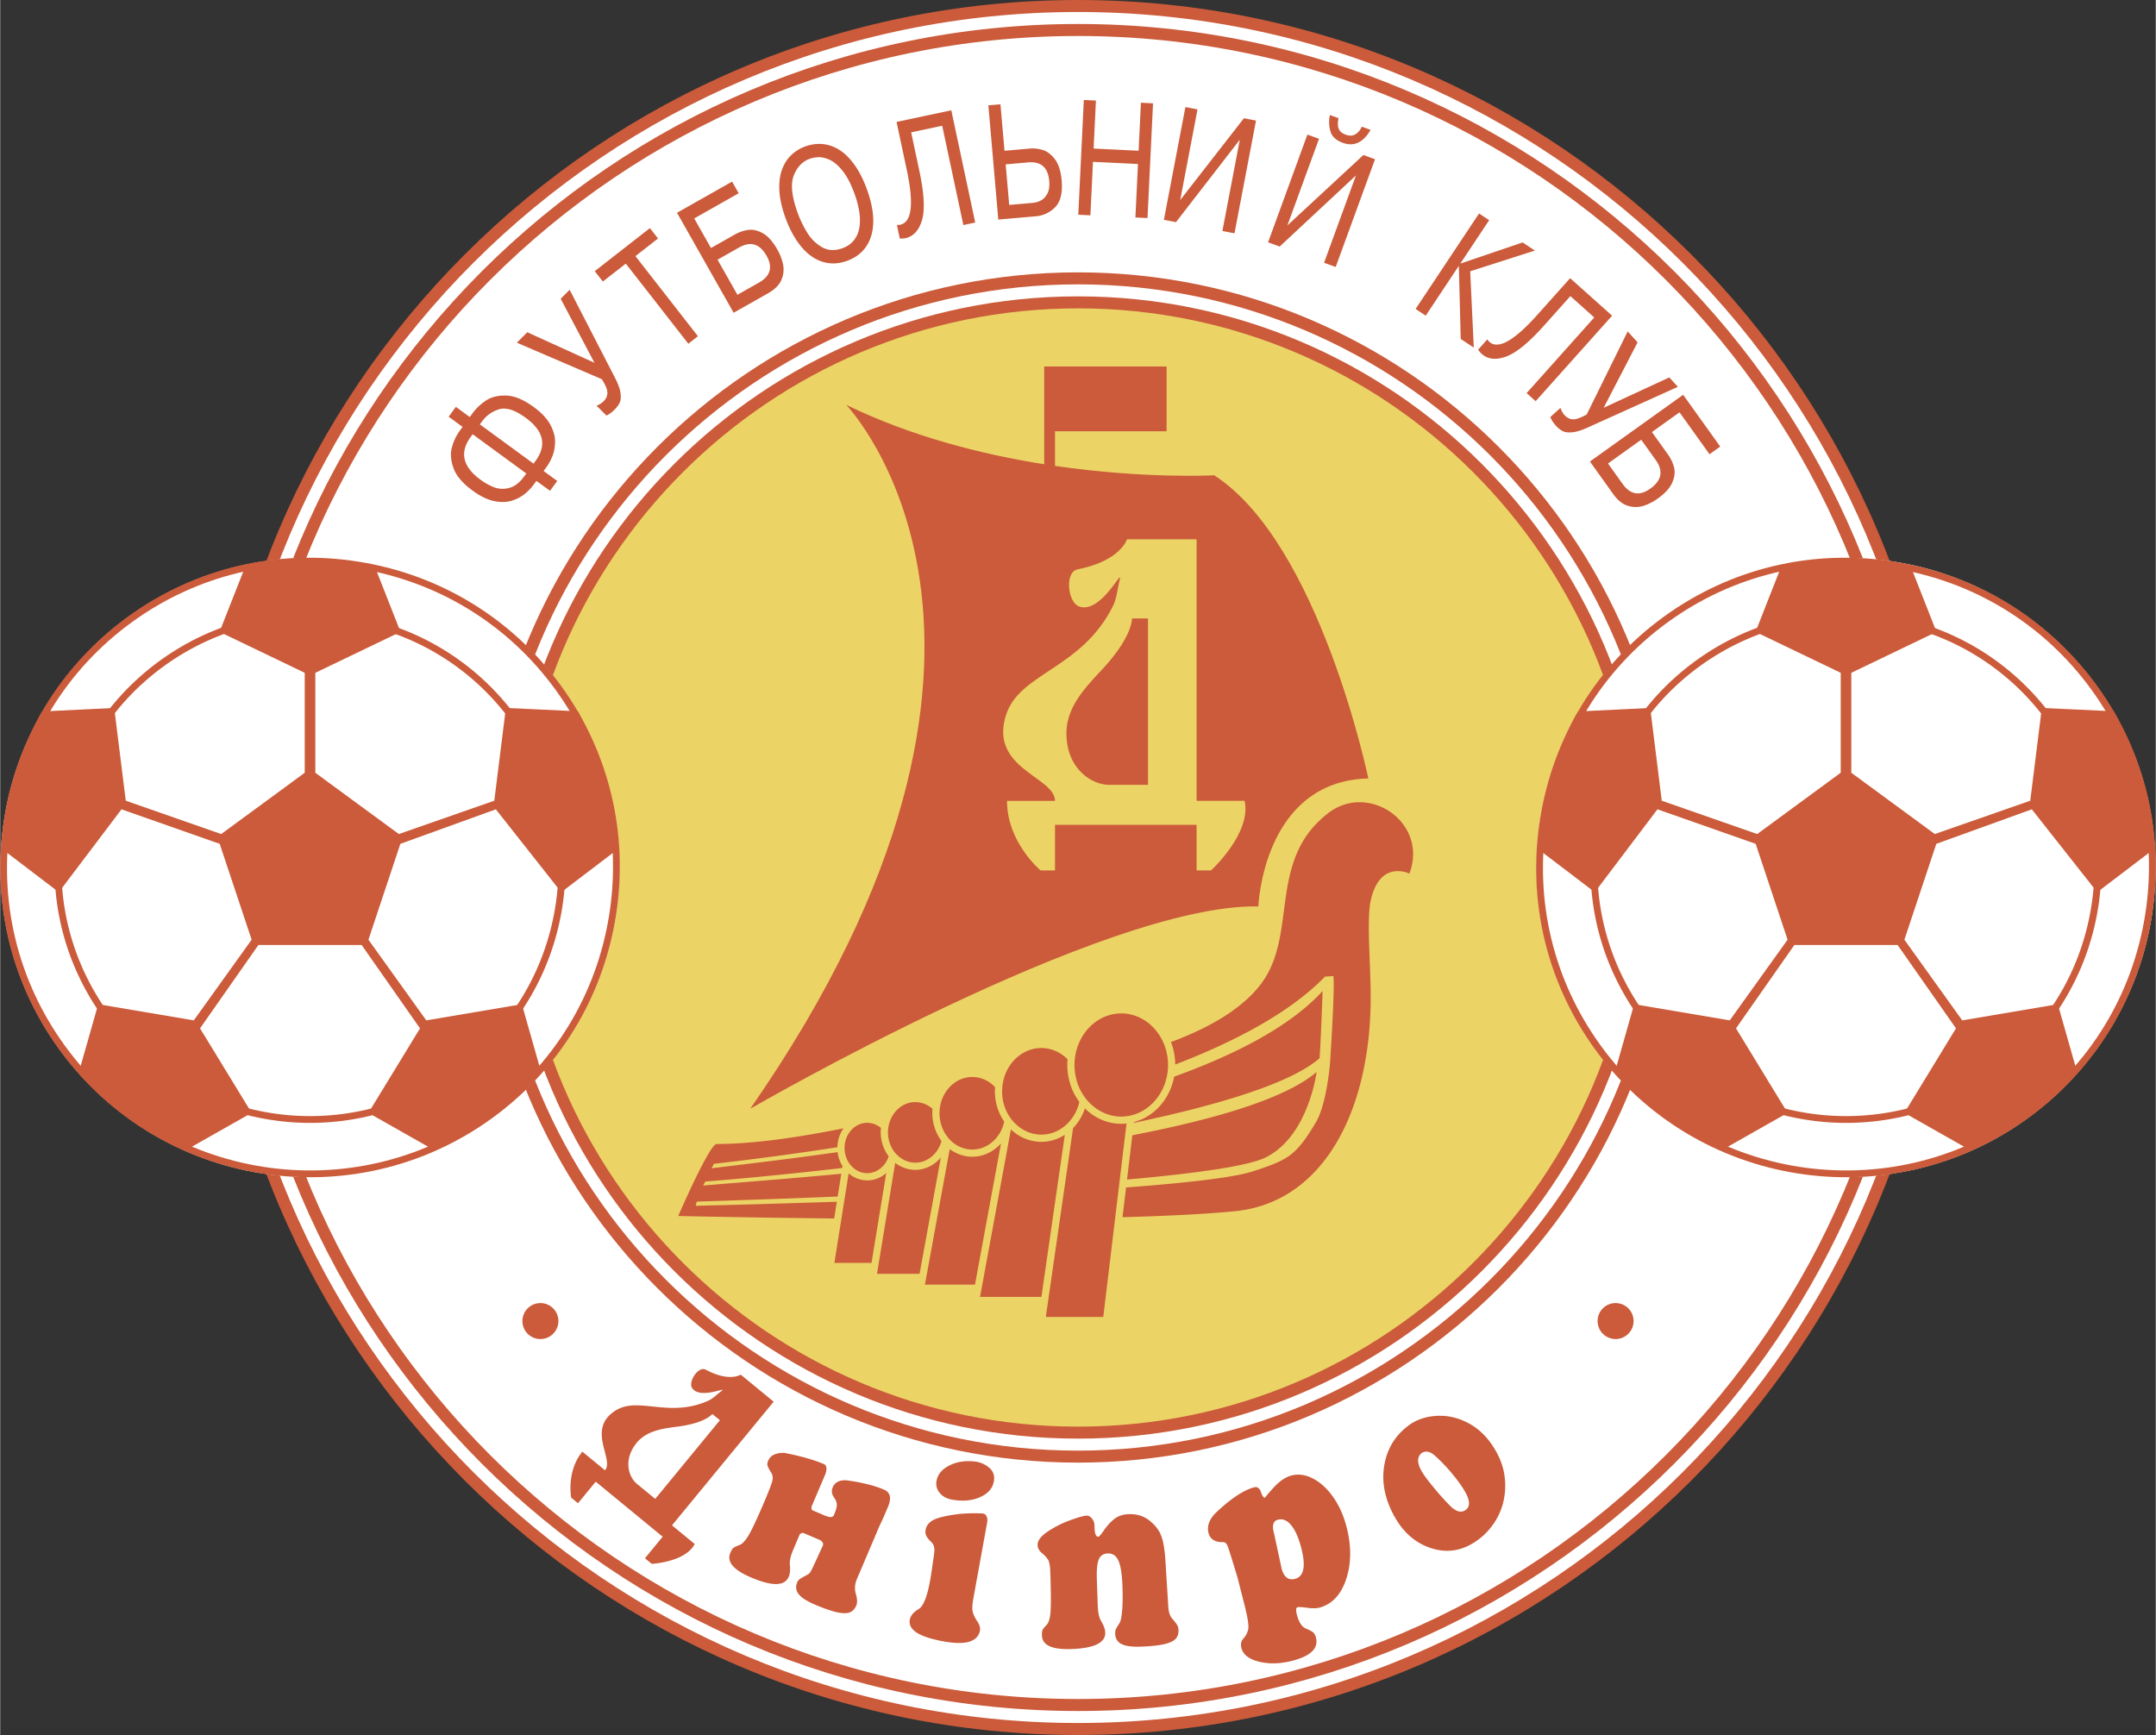
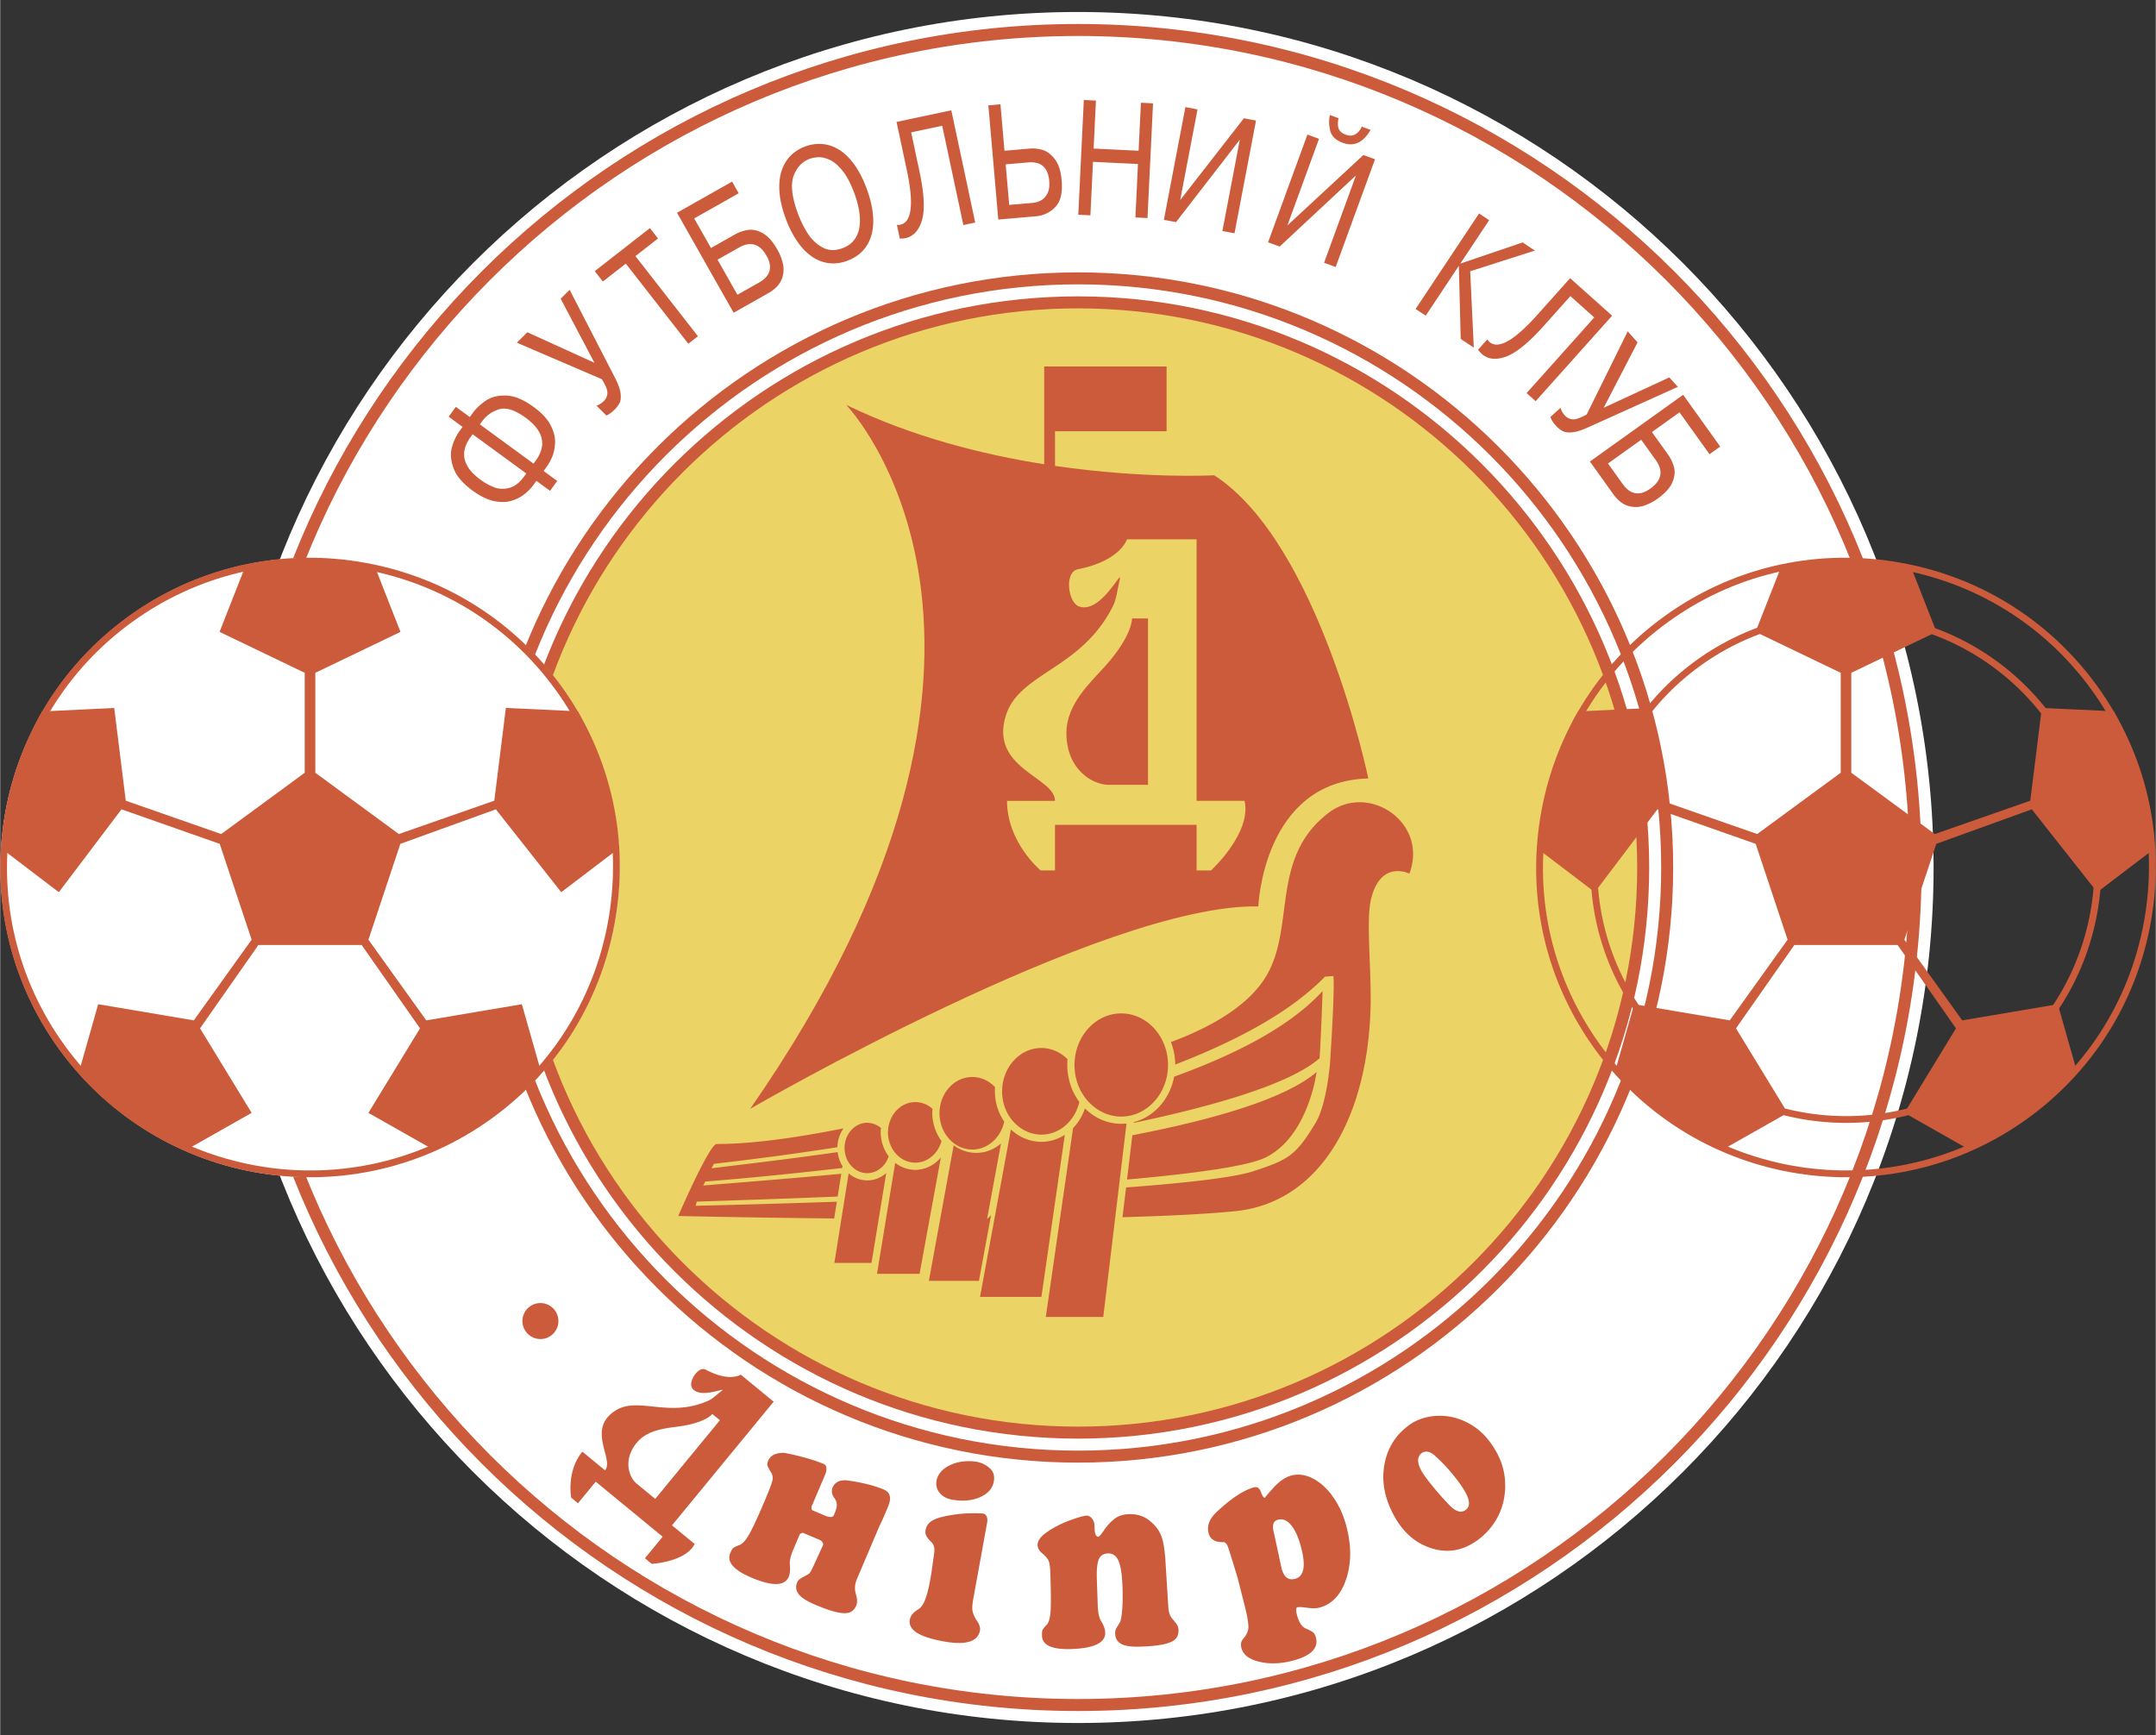
<svg xmlns="http://www.w3.org/2000/svg" width="2500" height="2012" viewBox="0 0 213.736 172.048">
  <rect x="0" y="0" width="213.736" height="172.048" fill="#333333" stroke="none" />
-   <path d="M20.844 86.024c0 47.434 38.59 86.024 86.024 86.024 47.435 0 86.025-38.59 86.025-86.024S154.303 0 106.868 0C59.435 0 20.844 38.59 20.844 86.024z" fill="#cb5b3a" />
  <path d="M22.034 86.024c0-46.778 38.057-84.835 84.834-84.835 46.778 0 84.835 38.057 84.835 84.835 0 46.777-38.057 84.834-84.835 84.834-46.778.001-84.834-38.056-84.834-84.834z" fill="#fff" />
  <path d="M23.224 86.024c0 46.122 37.523 83.645 83.645 83.645 46.122 0 83.645-37.523 83.645-83.645 0-46.122-37.523-83.645-83.645-83.645-46.122 0-83.645 37.523-83.645 83.645z" fill="#cb5b3a" />
  <path d="M24.414 86.024c0-45.466 36.989-82.455 82.455-82.455s82.456 36.989 82.456 82.455c0 45.465-36.99 82.455-82.456 82.455S24.414 131.49 24.414 86.024z" fill="#fff" />
  <path d="M47.854 86.024c0 32.541 26.474 59.015 59.014 59.015 32.541 0 59.015-26.474 59.015-59.015 0-32.542-26.474-59.016-59.015-59.016-32.54.001-59.014 26.475-59.014 59.016z" fill="#cb5b3a" />
  <path d="M49.043 86.024c0-31.885 25.94-57.826 57.825-57.826s57.825 25.94 57.825 57.826c0 31.885-25.94 57.825-57.825 57.825-31.884 0-57.825-25.94-57.825-57.825z" fill="#fff" />
  <path d="M50.233 86.024c0 31.228 25.407 56.635 56.635 56.635 31.229 0 56.636-25.407 56.636-56.635 0-31.229-25.406-56.636-56.636-56.636-31.228.001-56.635 25.407-56.635 56.636z" fill="#cb5b3a" />
  <path d="M51.422 86.024c0-30.573 24.873-55.446 55.446-55.446 30.574 0 55.446 24.873 55.446 55.446 0 30.572-24.873 55.445-55.446 55.445-30.573.001-55.446-24.872-55.446-55.445z" fill="#ecd366" />
  <circle cx="30.72" cy="86.024" r="30.698" fill="#fff" />
-   <path d="M45.611 106.518c5.464-3.969 9.058-9.844 10.12-16.542 1.059-6.691-.538-13.375-4.499-18.825-3.979-5.477-9.862-9.077-16.566-10.138-6.693-1.061-13.385.542-18.845 4.509-5.462 3.968-9.053 9.837-10.113 16.531-1.06 6.702.547 13.407 4.527 18.882 8.201 11.289 24.071 13.794 35.376 5.583zm-11.06-44.841c6.524 1.034 12.25 4.538 16.122 9.869 3.854 5.304 5.407 11.811 4.376 18.323-1.032 6.52-4.529 12.239-9.847 16.103-11.001 7.992-26.443 5.555-34.424-5.434-3.872-5.328-5.437-11.856-4.404-18.38 1.031-6.514 4.526-12.229 9.84-16.09 5.312-3.862 11.825-5.422 18.337-4.391z" fill="#cb5b3a" />
  <path d="M.292 84.273c-.006-.016 5.52 4.201 5.52 4.201l6.213-8.22 9.74 3.424 3.165 9.505-5.736 8-9.477-1.602-1.886 6.637c2.962 2.94 5.947 5.591 10.771 7.723l6.328-3.586-5.116-8.381 5.79-8.268h10.232l5.79 8.269-5.116 8.381 6.328 3.586c3.82-1.466 9.1-5.659 10.771-7.723l-1.886-6.638s-9.472 1.597-9.477 1.603l-5.735-8 3.165-9.506 9.47-3.423 6.483 8.219 5.52-4.201c-.54-6.2-1.368-9.056-3.861-13.725-.031-.029-7.15-.345-7.15-.345L48.991 79.4l-9.464 3.306-8.282-6.077v-9.911l8.445-4.059-2.524-6.42c-3.364-.844-9.229-.822-12.893 0l-2.524 6.42 8.445 4.06v9.911l-8.282 6.077-9.463-3.307-1.145-9.196-7.15.346C2.427 73.385.65 79.695.292 84.273z" fill="#cb5b3a" />
  <path d="M48.779 110.878c6.627-4.814 10.986-11.939 12.273-20.062 1.285-8.115-.653-16.221-5.455-22.83-4.826-6.642-11.961-11.008-20.092-12.294-8.118-1.286-16.234.657-22.855 5.468C6.026 65.971 1.671 73.089.386 81.208c-1.286 8.128.663 16.26 5.489 22.899 9.947 13.691 29.194 16.728 42.904 6.771zM35.4 56.355c7.952 1.26 14.931 5.529 19.651 12.026 4.698 6.464 6.592 14.393 5.335 22.329-1.258 7.945-5.521 14.914-12.003 19.623-13.41 9.739-32.233 6.768-41.962-6.623C1.7 97.217-.207 89.262 1.051 81.312c1.257-7.938 5.518-14.902 11.995-19.607C19.522 57 27.461 55.099 35.4 56.355z" fill="#cb5b3a" />
-   <circle cx="183.017" cy="86.024" r="30.698" fill="#fff" />
  <path d="M197.907 106.518c5.464-3.969 9.058-9.844 10.12-16.542 1.059-6.691-.538-13.375-4.498-18.825-3.979-5.477-9.863-9.077-16.567-10.138-6.693-1.061-13.385.542-18.845 4.509-5.462 3.968-9.053 9.837-10.112 16.531-1.061 6.702.547 13.407 4.526 18.882 8.202 11.289 24.072 13.794 35.376 5.583zm-11.059-44.841c6.524 1.034 12.25 4.538 16.122 9.869 3.854 5.304 5.407 11.811 4.376 18.323-1.032 6.52-4.529 12.239-9.846 16.103-11.001 7.992-26.443 5.555-34.424-5.434-3.873-5.329-5.437-11.856-4.405-18.381 1.031-6.514 4.526-12.229 9.84-16.09 5.312-3.861 11.824-5.421 18.337-4.39z" fill="#cb5b3a" />
  <path d="M152.589 84.273c-.005-.016 5.52 4.201 5.52 4.201l6.214-8.22 9.74 3.424 3.164 9.505-5.735 8-9.478-1.602-1.886 6.637c2.962 2.94 5.946 5.591 10.771 7.723l6.328-3.586-5.116-8.381 5.79-8.268h10.232l5.79 8.269-5.116 8.381 6.328 3.586c3.819-1.466 9.1-5.659 10.771-7.723l-1.886-6.638s-9.472 1.597-9.477 1.603l-5.735-8 3.165-9.506 9.471-3.423 6.482 8.219 5.52-4.201c-.54-6.2-1.368-9.056-3.861-13.724-.032-.03-7.15-.345-7.15-.345l-1.146 9.196-9.464 3.306-8.282-6.077v-9.911l8.446-4.059-2.524-6.42c-3.364-.844-9.229-.822-12.893 0l-2.524 6.42 8.446 4.059v9.911l-8.281 6.077-9.465-3.306-1.144-9.196-7.15.346c-1.73 2.835-3.507 9.145-3.865 13.723z" fill="#cb5b3a" />
  <path d="M201.076 110.878c6.627-4.814 10.985-11.939 12.273-20.062 1.285-8.115-.652-16.221-5.455-22.83-4.826-6.642-11.961-11.008-20.092-12.294-8.117-1.286-16.233.657-22.855 5.468-6.624 4.812-10.979 11.93-12.265 20.048-1.286 8.128.663 16.26 5.49 22.899 9.947 13.691 29.194 16.728 42.904 6.771zm-13.379-54.523c7.952 1.26 14.931 5.529 19.651 12.026 4.698 6.464 6.592 14.393 5.334 22.329-1.258 7.945-5.52 14.914-12.002 19.623-13.409 9.739-32.233 6.768-41.962-6.623-4.721-6.493-6.628-14.448-5.37-22.398 1.257-7.938 5.517-14.902 11.995-19.607 6.477-4.705 14.415-6.606 22.354-5.35z" fill="#cb5b3a" />
  <g fill="#cb5b3a">
    <path d="M54.173 46.306c.197-.27.381-.601.551-.993s.268-.859.292-1.4c.025-.541-.122-1.122-.44-1.743-.318-.622-.878-1.225-1.678-1.811-.992-.725-1.894-1.102-2.705-1.132-.812-.03-1.486.134-2.022.49-.536.357-.975.77-1.317 1.237l-.293.401-1.382-1.011-.714.977 1.382 1.011-.293.401a5.005 5.005 0 0 0-.759 1.606c-.174.618-.125 1.309.148 2.075.274.766.905 1.511 1.895 2.234.766.561 1.48.907 2.143 1.041s1.247.119 1.753-.042a3.812 3.812 0 0 0 1.282-.672c.348-.287.634-.583.858-.89l.293-.401 1.35.986.714-.977-1.349-.987.291-.4zm-2.197.909c-.472.646-.977 1.037-1.515 1.171-.538.135-1.037.111-1.498-.069s-.907-.43-1.339-.746c-1.771-1.295-2.094-2.711-.97-4.249l.191-.261 5.323 3.893-.192.261zm1.106-1.511l-.2.273-5.323-3.893.2-.273a3.237 3.237 0 0 1 1.712-1.226c.699-.21 1.579.072 2.641.849 1.777 1.301 2.1 2.724.97 4.27zM60.961 37.465l-4.5-8.731-.888.892 3.348 6.347-6.656-3.027-1.032 1.036 8.42 3.621c.388.62.572 1.081.552 1.385s-.138.564-.353.781c-.21.21-.451.364-.722.461l.98.977c.271-.124.541-.32.809-.589.219-.22.385-.444.498-.671.112-.227.143-.543.092-.95-.05-.409-.233-.918-.548-1.532zM65.226 23.649l-.804-1.029-5.469 4.269.803 1.028 2.276-1.775 6.199 7.943.953-.743-6.199-7.944zM166.873 39.151l-9.245 6.615 2.293 3.205c.454.635.947 1.031 1.481 1.188a2.564 2.564 0 0 0 1.539 0 5.019 5.019 0 0 0 1.392-.705c.751-.538 1.241-1.079 1.469-1.624.229-.546.283-1.044.164-1.495a3.847 3.847 0 0 0-.602-1.27l-1.589-2.22 2.736-1.958 2.975 4.157 1.062-.759-3.675-5.134zm-2.714 6.474c.769 1.076.589 2.018-.541 2.826-1.066.763-1.984.606-2.753-.469l-1.446-2.02 3.294-2.356 1.446 2.019zM85.914 18.708c-.361-.977-.782-1.789-1.261-2.438-.48-.649-.988-1.133-1.526-1.453a3.712 3.712 0 0 0-1.648-.537 3.966 3.966 0 0 0-1.671.249 3.94 3.94 0 0 0-1.418.895c-.399.395-.7.89-.902 1.486-.202.596-.276 1.296-.222 2.099.055.803.262 1.692.622 2.666.318.86.696 1.609 1.133 2.246.437.638.917 1.14 1.441 1.505s1.084.588 1.683.666c.599.078 1.215 0 1.852-.235.635-.235 1.156-.576 1.562-1.024.405-.448.688-.983.85-1.606.161-.623.2-1.314.116-2.073-.086-.758-.289-1.574-.611-2.446zm-.729 3.885a2.702 2.702 0 0 1-.537 1.234c-.274.345-.647.605-1.117.779-.762.282-1.442.251-2.041-.093a4.09 4.09 0 0 1-1.461-1.427 10.42 10.42 0 0 1-.921-1.877c-.61-1.651-.756-2.905-.438-3.763.319-.856.848-1.422 1.588-1.695.242-.089.524-.143.847-.16.324-.017.694.064 1.112.245.417.181.845.538 1.281 1.071.436.533.832 1.28 1.187 2.24.242.654.407 1.272.495 1.856.087.582.089 1.112.005 1.59zM155.664 27.585l-3.246 3.631c-2.299 2.571-3.886 3.466-4.761 2.684a.897.897 0 0 1-.198-.251l-.922 1.03c.148.192.269.33.361.413.604.54 1.405.63 2.406.272 1-.358 2.256-1.383 3.769-3.074l2.617-2.926 2.367 2.117-6.708 7.501.897.802 7.581-8.478-4.163-3.721zM104.573 15.784c-.368-.479-.771-.783-1.209-.912a3.39 3.39 0 0 0-1.257-.141l-2.527.22-.402-4.61-1.199.104.986 11.328 3.72-.325a2.988 2.988 0 0 0 1.922-.907c.533-.54.746-1.426.639-2.66-.081-.919-.306-1.618-.673-2.097zm-.763 3.452c-.184.321-.404.542-.66.664a2.082 2.082 0 0 1-.725.213l-2.378.208-.351-4.023 2.229-.194c1.277-.111 1.973.501 2.089 1.836.048.544-.019.976-.204 1.296zM112.877 14.947l-4.461-.215.229-4.759-1.2-.058-.548 11.378 1.201.058.255-5.303 4.461.214-.254 5.303 1.199.058.548-11.377-1.2-.058zM117.002 19.84l1.716-8.992-1.2-.229-2.133 11.179 1.2.229 6.328-8.175-1.728 9.053 1.2.229 2.133-11.179-1.2-.229zM133.123 14.163c1.108.404 2.027-.024 2.757-1.285l-.876-.32c-.132.316-.334.562-.606.74s-.599.197-.98.058c-.356-.13-.587-.323-.694-.579-.108-.257-.115-.609-.021-1.059l-.858-.313a3.302 3.302 0 0 0 .043 1.589c.143.531.556.921 1.235 1.169zM127.629 22.356l3.137-8.592-1.151-.419-3.9 10.683 1.152.42 7.561-7.051-3.16 8.658 1.151.42 3.899-10.684-1.151-.42zM152.171 24.848l-1.213-.807-6.184 2.101 2.862-4.309-1.001-.665-6.292 9.469 1.003.665 3.283-4.942.187 7.249 1.296.861-.356-7.568zM88.877 12.093l1.015 4.763c.718 3.375.499 5.185-.658 5.431a.884.884 0 0 1-.324.009l.29 1.362c.244 0 .428-.013.55-.039.795-.17 1.345-.765 1.648-1.785s.219-2.642-.255-4.864l-.818-3.844 3.078-.655 2.097 9.846 1.175-.25-2.37-11.13-5.428 1.156zM165.5 37.426l-6.509 3.011 3.362-6.488-.981-1.085-4.063 8.236c-.64.356-1.112.517-1.415.481s-.557-.167-.762-.393a1.91 1.91 0 0 1-.423-.745l-1.006.91c.104.282.284.563.539.845.209.231.423.408.646.532.22.124.536.171.945.142.409-.03.928-.186 1.557-.469l8.958-4.043-.848-.934zM77.065 24.758c-.455-.803-.939-1.347-1.455-1.633-.516-.285-1.002-.394-1.461-.324a3.787 3.787 0 0 0-1.316.459l-2.358 1.334-1.66-2.934 4.409-2.495-.654-1.156-5.46 3.09 5.612 9.916 3.411-1.931c.676-.383 1.12-.83 1.331-1.342a2.563 2.563 0 0 0 .159-1.527 5.13 5.13 0 0 0-.558-1.457zm-1.829 3.263l-2.138 1.21-1.97-3.48 2.138-1.21c1.139-.644 2.046-.37 2.722.824.638 1.126.387 2.012-.752 2.656z" />
  </g>
  <g fill="#cb5b3a">
    <path d="M142.26 144.352a16.402 16.402 0 0 1 1.691 1.764c.56.671.994 1.276 1.301 1.817.526.925.513 1.545-.039 1.858-.397.226-.856.092-1.381-.401a25.945 25.945 0 0 1-1.634-1.811c-.618-.74-1.036-1.303-1.254-1.687-.477-.84-.467-1.448.03-1.825.396-.226.825-.131 1.286.285zm-4.997.812c-.331 1.74.012 3.506 1.031 5.297.857 1.507 2.009 2.512 3.457 3.015 1.448.503 2.821.385 4.121-.354a6.597 6.597 0 0 0 1.999-1.744 6.42 6.42 0 0 0 1.142-2.328 7.02 7.02 0 0 0 .164-2.577c-.105-.881-.396-1.741-.872-2.58-.655-1.152-1.464-2.018-2.428-2.599-.964-.58-1.967-.879-3.009-.899-1.042-.02-1.984.211-2.827.69-1.521.98-2.447 2.338-2.778 4.079zM82.666 150.241c.192-.452.289-.784.289-.997a1.194 1.194 0 0 0-.207-.647c-.29-.371-.357-.737-.204-1.099.224-.526.699-.76 1.424-.7 1.494.209 2.716.515 3.665.918.632.27.763.841.391 1.716l-.461 1.085-.398.846-2.221 5.224c-.211.497-.246.99-.102 1.479.144.487.158.868.042 1.139-.153.362-.381.594-.684.697-.302.103-.732.089-1.29-.041s-1.267-.378-2.126-.744c-.814-.346-1.355-.696-1.622-1.049-.269-.354-.312-.742-.133-1.164a.722.722 0 0 1 .219-.293c.094-.076.245-.167.452-.275a5.71 5.71 0 0 0 .458-.259c.092-.05.216-.237.372-.562.156-.325.501-1.076 1.038-2.252.045-.105.032-.213-.037-.323a.62.62 0 0 0-.286-.242l-1.658-.704c-.015-.006-.057.007-.125.04a2.36 2.36 0 0 1-.166.076l-.663 1.559c-.269.633-.379 1.146-.333 1.539.046.482.008.865-.114 1.152-.397.933-1.638.957-3.723.071-1.753-.746-2.444-1.555-2.072-2.43.109-.256.206-.42.29-.491.084-.07.267-.162.548-.274.305-.083.626-.406.963-.966s.871-1.699 1.601-3.417c.442-1.041.701-1.723.776-2.047.075-.324.003-.63-.215-.919-.167-.285-.26-.485-.283-.602s.005-.264.082-.445c.225-.527.752-.784 1.585-.769.58.104 1.234.253 1.963.448s1.388.416 1.977.666c.151.065.233.198.246.398s-.029.415-.125.64l-1.353 3.182c-.004.052-.001.119.008.203.009.083.029.132.059.145l1.25.532c.499.211.8.197.903-.044zM97.858 150.984l-1.357 7.474c-.103.564-.135.975-.098 1.231.037.257.158.562.362.915.309.423.438.779.385 1.069-.205 1.129-1.409 1.493-3.611 1.093-1.23-.224-2.119-.514-2.666-.871-.546-.357-.773-.786-.682-1.286.073-.403.381-.763.926-1.081.441-.303.803-1.237 1.088-2.8a37.01 37.01 0 0 0 .259-1.703c.118-.744.173-1.209.165-1.394a1.265 1.265 0 0 0-.163-.555 4.3 4.3 0 0 0-.295-.315c-.17-.172-.291-.34-.362-.502s-.087-.349-.049-.559c.079-.436.353-.769.821-1s1.302-.421 2.501-.57a15.77 15.77 0 0 1 2.363-.046c.178.033.302.134.371.305s.083.369.042.595zm-1.083-6.04c.518.094.963.309 1.336.643.374.334.511.776.411 1.324-.126.694-.588 1.214-1.387 1.561s-1.724.424-2.776.233c-.518-.094-.921-.317-1.208-.67a1.396 1.396 0 0 1-.312-1.181c.12-.662.556-1.178 1.31-1.549.754-.372 1.629-.492 2.626-.361zM115.537 154.765l.28 4.491c.018.523.138.929.361 1.217.085.095.183.211.295.347.111.135.197.263.259.384s.095.263.101.427c.014.394-.094.7-.324.921s-.625.391-1.187.508c-.561.119-1.307.194-2.24.226-.884.031-1.522-.057-1.914-.265-.393-.208-.597-.542-.612-1.001-.008-.213.019-.379.08-.496s.178-.309.349-.578c.109-.152.194-.544.254-1.178.06-.635.073-1.443.039-2.427-.042-1.213-.174-2.071-.396-2.572-.223-.501-.572-.743-1.048-.727-.445.016-.748.215-.907.598-.16.383-.223 1.058-.189 2.026l.09 2.582c.024.688.142 1.202.353 1.539.248.418.377.783.387 1.095.036 1.016-1.084 1.564-3.356 1.643-1.911.067-2.882-.374-2.915-1.324-.01-.278.008-.468.054-.567.046-.1.173-.261.381-.48.225-.205.362-.647.413-1.33.051-.682.042-1.997-.025-3.945-.022-.622-.099-1.032-.229-1.233a3.097 3.097 0 0 0-.605-.643c-.273-.229-.414-.49-.424-.784-.015-.426.303-.863.955-1.312a10.099 10.099 0 0 1 2.222-1.135c.83-.307 1.4-.466 1.713-.477.164-.006.328.086.492.277.163.19.249.416.258.677l.01.293c.02.571.145.853.375.844.082-.002.272-.222.569-.657a5.03 5.03 0 0 1 1.01-1.101c.375-.299.857-.458 1.447-.479.883-.03 1.629.238 2.239.804.456.394.784.854.982 1.38.197.525.332 1.336.403 2.432zM126.666 150.708c.473-.133.906.03 1.298.488.393.458.718 1.143.974 2.056.548 1.951.374 3.052-.525 3.305-.662.187-1.113-.145-1.352-.994l-.749-3.481c-.221-.788-.103-1.245.354-1.374zm-3.28 8.479c.318 1.253.437 2.053.355 2.399a1.97 1.97 0 0 1-.474.898c-.235.253-.297.576-.187.97.186.662.797 1.11 1.833 1.346 1.036.235 2.168.18 3.398-.165 1.718-.484 2.431-1.247 2.138-2.289-.071-.253-.185-.43-.341-.53a4.49 4.49 0 0 0-.668-.335c-.371-.168-.651-.592-.842-1.271-.143-.505-.134-.78.023-.825.142-.04.469-.023.983.048.514.071.928.063 1.243-.026 1.261-.354 2.143-1.33 2.647-2.926.503-1.597.481-3.372-.069-5.328-.297-1.056-.738-1.987-1.322-2.792-.584-.805-1.243-1.394-1.977-1.766s-1.448-.461-2.142-.266c-.583.165-1.17.574-1.76 1.229-.59.654-.853.972-.79.955-.142.04-.283-.143-.423-.55-.14-.406-.375-.563-.706-.47-1.072.302-2.346 1.157-3.82 2.566-.632.656-.853 1.325-.661 2.005.16.57.624.858 1.391.864.225-.046.405.124.539.511.135.386.448 1.393.939 3.02l.693 2.728zM68.861 153.107l-2.25-1.849 10.08-12.263-3.263-2.682s-1.132.766-3.462-.489c-.741-.399-1.748 1.171-1.377 1.79.726 1.21 3.546-.144 2.96.297-.493.371-.896.792-1.367 1-3.946 1.745-6.944-.51-9.233 1.001-2.818 1.862-.052 4.765-.977 5.89l-2.25-1.85c-1.603 1.95-1.107 4.558-1.107 4.558l.675.555 1.757-2.138 6.638 5.457-1.757 2.138.675.555c.001-.002 3.347-.174 4.258-1.97zm-3.912-4.472l-1.856-1.526c-.752-.634-1.373-2.344.027-4.047 1.133-1.378 3.118-1.443 4.435-1.649 2.452-.384 3.056-1.196 3.056-1.196l.75.617-6.412 7.801z" />
    <circle cx="53.564" cy="131" r="1.785" />
-     <circle cx="160.172" cy="131" r="1.785" />
  </g>
  <path d="M120.373 47.13s-6.802.38-15.785-.929v-3.434h11.065v-6.425h-12.136v9.696c-6.111-.966-13.114-2.723-19.632-5.889 0 0 22.686 23.479-9.519 69.803 0 0 35.152-20.385 50.382-20.068 0 0 .462-12.427 10.907-12.691 0 0-4.829-23.308-15.282-30.063z" fill="#cb5b3a" />
  <path d="M123.387 79.414h-4.759V53.476h-6.901s-.634 2.142-4.878 2.975c-1.349.265-.992 3.292.119 3.688 2.171.775 4.326-3.86 4.045-2.697-.237.98-.309 1.93-.688 2.681-3.17 6.296-9.295 6.561-10.616 10.844-1.626 5.275 4.878 6.068 4.878 8.448h-4.759c0 4.125 3.332 6.901 3.332 6.901h1.428v-4.521h14.04v4.521h1.428c-.001-.002 4.045-3.69 3.331-6.902zm-9.578-1.587l-3.926-.001c-1.606-.019-4.164-1.534-4.164-5.135 0-2.915 2.439-5.057 3.887-6.683 2.696-3.028 2.617-4.68 2.617-4.68h1.586v16.499z" fill="#ecd366" />
  <path d="M131.716 80.604c-6.009 4.581-3.093 11.72-6.484 16.658-1.931 2.812-5.631 4.766-9.147 6.072.268.685.418 1.438.424 2.227 6.167-2.374 11.489-5.25 14.85-8.716l.833-.059c.123.936-.134 5.567-.297 8.031-.06 1.368-.477 4.878-1.455 6.508-2.004 3.339-2.756 3.683-6.18 4.815-1.901.629-6.657 1.165-12.625 1.612l-.355 2.95c4.419-.122 8.315-.312 11.156-.596 8.646-.865 13.207-9.638 13.445-20.346.083-3.722-.466-8.479.04-10.59.952-3.966 3.808-2.538 3.808-2.538 1.902-5.076-4.041-9.057-8.013-6.028zM68.953 119.57l.119-.417c3.009-.095 8.068-.259 13.966-.5l.36-2.258c-5.963.557-10.928.926-13.701 1.167l.223-.401c2.922-.22 7.797-.673 13.569-1.339l.029-.182a3.364 3.364 0 0 1-.483-1.391c-5.43.772-9.916 1.276-12.505 1.603l.238-.446c2.727-.309 7.069-.837 12.242-1.645.016-.703.24-1.349.609-1.871-4.657.931-9.042 1.553-12.583 1.553-.714 0-3.808 7.139-3.808 7.139s6.621.154 15.464.245l.264-1.66c-8.039.272-14.003.403-14.003.403z" fill="#cb5b3a" />
  <path d="M125.529 114.751c4.222-2.158 4.997-8.447 4.997-8.447-3.07 2.631-10.036 4.68-18.27 6.272l-.528 4.391c6.773-.602 12.077-1.335 13.801-2.216z" fill="#cb5b3a" />
  <path d="M112.414 111.271l-.009.076c8.49-1.789 15.595-3.942 18.418-6.412.164-2.543.298-6.663.298-6.663-3.136 3.44-8.458 6.23-14.72 8.493-.413 2.216-1.98 3.977-3.987 4.506zM92.509 115.462a3.28 3.28 0 0 1-.797.386l-.099.03a3.197 3.197 0 0 1-.325.076c-.039.007-.077.015-.116.021a3.02 3.02 0 0 1-.438.034c-.148 0-.294-.016-.438-.037-.048-.007-.097-.012-.145-.022a3.105 3.105 0 0 1-.316-.079 3.386 3.386 0 0 1-1.023-.503c-.024-.018-.046-.039-.07-.057l-.71 4.331-.201 1.228-.833 5.081-.06.365h4.221l2.11-11.533a3.552 3.552 0 0 1-.76.679zM83.742 114.148l.004.054c.038.285.117.555.234.8.079.167.176.323.287.466.066.084.139.163.214.237h.001c.23.227.501.402.8.51l.002.001a2.076 2.076 0 0 0 .362.092 1.935 1.935 0 0 0 .648.001c.039-.006.076-.016.114-.024.064-.014.128-.031.19-.051.045-.016.091-.031.136-.049a2.38 2.38 0 0 0 1.227-1.188 2.41 2.41 0 0 0 .133-.337 4.025 4.025 0 0 1-.453-.777 4.013 4.013 0 0 1-.116-.306c-.008-.024-.02-.046-.027-.071a4.174 4.174 0 0 1-.168-.813l-.003-.031a3.522 3.522 0 0 1 .005-.81 2.153 2.153 0 0 0-.272-.196c-.065-.041-.135-.072-.204-.106-.026-.012-.052-.027-.08-.039a2.07 2.07 0 0 0-.606-.155h-.001c-.066-.006-.131-.018-.199-.018a2.05 2.05 0 0 0-1.035.282h-.001a2.256 2.256 0 0 0-.452.347l-.024.023c-.062.063-.121.13-.177.2l-.011.014a2.544 2.544 0 0 0-.308.51l-.007.016a2.48 2.48 0 0 0-.109.288c-.062.2-.103.41-.118.628-.004.063-.009.126-.009.191.001.106.012.209.023.311z" fill="#cb5b3a" />
-   <path d="M88.245 113.463c.019.047.034.097.055.143.059.134.125.263.201.385.022.035.046.067.069.101a.13.13 0 0 0 .01.015c.021.03.039.061.061.089.074.1.155.191.239.279l.001.001.065.066c.11.106.228.203.352.289l.007.005c.415.289.905.458 1.431.458.908 0 1.71-.499 2.202-1.259l.009-.013c.075-.117.14-.241.199-.369.008-.019.02-.034.027-.052.064-.146.119-.3.161-.458-.017-.022-.031-.045-.048-.068a4.392 4.392 0 0 1-.256-.396l-.012-.023a4.82 4.82 0 0 1-.188-.365c-.035-.078-.062-.159-.093-.239a4.837 4.837 0 0 1-.127-.374l-.014-.051a3.944 3.944 0 0 1-.084-.345c-.011-.054-.019-.108-.027-.162-.015-.088-.03-.175-.039-.264a4.498 4.498 0 0 1-.004-.897 2.546 2.546 0 0 0-1.706-.672c-1.03 0-1.925.641-2.383 1.581a3.34 3.34 0 0 0-.138.331l-.019.056a3.428 3.428 0 0 0-.097.347 3.257 3.257 0 0 0-.066.488c-.004.066-.009.133-.009.201 0 .109.006.216.017.321.027.299.1.584.204.851zM87.504 111.061l-.038.009.029.017a.161.161 0 0 0 .009-.026zM97.851 120.887l.432-2.34.284-1.543.429-2.328.176-.954.061-.331a4.041 4.041 0 0 1-.394.381c-.676.581-1.525.933-2.452.933a3.66 3.66 0 0 1-1.54-.343 4.096 4.096 0 0 1-.309-.159l-.026-.016a3.727 3.727 0 0 1-.3-.192l-.064-.046-.248 1.355-.418 2.286a103994.977 103994.977 0 0 0-1.793 9.801h4.964l1.198-6.504z" fill="#cb5b3a" />
+   <path d="M88.245 113.463c.019.047.034.097.055.143.059.134.125.263.201.385.022.035.046.067.069.101a.13.13 0 0 0 .01.015c.021.03.039.061.061.089.074.1.155.191.239.279l.001.001.065.066c.11.106.228.203.352.289l.007.005c.415.289.905.458 1.431.458.908 0 1.71-.499 2.202-1.259l.009-.013c.075-.117.14-.241.199-.369.008-.019.02-.034.027-.052.064-.146.119-.3.161-.458-.017-.022-.031-.045-.048-.068a4.392 4.392 0 0 1-.256-.396l-.012-.023a4.82 4.82 0 0 1-.188-.365c-.035-.078-.062-.159-.093-.239a4.837 4.837 0 0 1-.127-.374l-.014-.051a3.944 3.944 0 0 1-.084-.345c-.011-.054-.019-.108-.027-.162-.015-.088-.03-.175-.039-.264a4.498 4.498 0 0 1-.004-.897 2.546 2.546 0 0 0-1.706-.672c-1.03 0-1.925.641-2.383 1.581a3.34 3.34 0 0 0-.138.331l-.019.056a3.428 3.428 0 0 0-.097.347 3.257 3.257 0 0 0-.066.488c-.004.066-.009.133-.009.201 0 .109.006.216.017.321.027.299.1.584.204.851zM87.504 111.061l-.038.009.029.017a.161.161 0 0 0 .009-.026zM97.851 120.887l.432-2.34.284-1.543.429-2.328.176-.954.061-.331c-.676.581-1.525.933-2.452.933a3.66 3.66 0 0 1-1.54-.343 4.096 4.096 0 0 1-.309-.159l-.026-.016a3.727 3.727 0 0 1-.3-.192l-.064-.046-.248 1.355-.418 2.286a103994.977 103994.977 0 0 0-1.793 9.801h4.964l1.198-6.504z" fill="#cb5b3a" />
  <path d="M93.413 111.846l.029.065a3.7 3.7 0 0 0 .252.499l.007.011c.021.034.044.066.067.099l.022.033c.062.089.125.175.194.258l.007.009.059.071c.018.021.035.042.053.061.062.068.126.132.193.194l.061.055a3.05 3.05 0 0 0 2.031.791c1.088 0 2.051-.596 2.643-1.506a3.738 3.738 0 0 0 .354-.69c.07-.184.125-.376.167-.574a5.05 5.05 0 0 1-.328-.55 5.225 5.225 0 0 1-.433-1.134l-.002-.009a5.467 5.467 0 0 1-.114-.594l-.006-.054a5.11 5.11 0 0 1-.042-.611l-.002-.05c0-.139.009-.276.02-.412-.586-.625-1.38-1.011-2.256-1.011-1.583 0-2.903 1.255-3.193 2.912a3.952 3.952 0 0 0-.052.502c-.003.061-.009.121-.009.183 0 .212.02.418.052.62.044.291.121.57.226.832zM104.742 118.205l.799-5.536.02-.137c-.107.069-.22.132-.333.192a4.266 4.266 0 0 1-2 .505c-.219 0-.433-.022-.644-.054a4.313 4.313 0 0 1-1.207-.375c-.021-.011-.043-.02-.064-.03a4.144 4.144 0 0 1-.196-.106l-.143-.083a3.647 3.647 0 0 1-.336-.228c-.038-.028-.076-.055-.112-.083a4.975 4.975 0 0 1-.284-.242l-.028-.028-.296 1.605-.179.973-.606 3.29-.119.645-.063.345-1.705 9.249-.092.497h6.086l1.234-8.55.268-1.849z" fill="#cb5b3a" />
  <path d="M99.578 109.69c.065.199.141.394.231.577.056.112.116.22.18.326.03.05.063.098.096.146.069.105.143.207.22.305l.071.086c.02.023.042.043.062.066l.003.002a4.012 4.012 0 0 0 .9.767l.025.014c.104.062.209.122.318.175l.062.027c.098.045.197.088.299.125.038.014.079.023.118.036.086.027.172.056.261.077.065.015.132.023.199.035.065.012.13.027.197.035.135.016.272.024.411.024.941 0 1.804-.371 2.478-.986.154-.141.294-.297.427-.461a4.106 4.106 0 0 0 .463-.705l.002-.004a4.532 4.532 0 0 0 .398-1.085 6.025 6.025 0 0 1-.201-.292 5.868 5.868 0 0 1-.289-.492 5.83 5.83 0 0 1-.275-.594 6.129 6.129 0 0 1-.21-.649c-.026-.097-.048-.196-.07-.295-.016-.077-.035-.153-.048-.231a6.307 6.307 0 0 1-.074-1.684c-.69-.688-1.601-1.11-2.601-1.11-1.948 0-3.561 1.589-3.842 3.654-.024.179-.04.361-.044.546 0 .032-.004.062-.004.094 0 .305.03.602.084.888.035.201.09.394.153.583zM85.972 117.053a2.813 2.813 0 0 1-1.845-.702l-.444 2.791-.27 1.692-.701 4.401h3.681l1.462-8.916a2.818 2.818 0 0 1-1.883.734zM115.148 108.207c.194-.36.349-.749.458-1.159v-.001a5.555 5.555 0 0 0 .165-1.969l-.009-.063a5.67 5.67 0 0 0-.065-.458l-.005-.018a5.492 5.492 0 0 0-.281-.964c-.715-1.811-2.352-3.081-4.255-3.081-2.307 0-4.22 1.867-4.576 4.302-.023.165-.04.332-.049.5-.006.104-.015.208-.015.314 0 .12.009.236.016.353.019.302.062.595.125.88l.018.073a5.209 5.209 0 0 0 .366 1.05c.024.05.047.099.072.148a5.432 5.432 0 0 0 .645.97c.168.2.355.381.55.55.017.015.034.031.052.045.089.075.18.144.274.212.032.023.063.046.097.068a4.178 4.178 0 0 0 .399.243c.083.045.166.087.251.127l.176.076c.078.032.156.063.236.09.073.025.147.045.221.066.071.02.141.042.213.058.093.021.188.036.282.05.058.009.115.021.173.028.155.018.312.028.472.028.208 0 .41-.02.61-.049a4.022 4.022 0 0 0 .74-.173 4.123 4.123 0 0 0 .588-.251c.156-.079.307-.165.452-.262.014-.009.026-.02.041-.029.14-.095.274-.199.404-.31l.054-.046c.139-.122.271-.252.397-.391l.024-.028a5.14 5.14 0 0 0 .684-.979zM107.557 109.913c-.011.032-.021.064-.033.095a5.172 5.172 0 0 1-.823 1.491 5.073 5.073 0 0 1-.322.364l-.401 2.782-.405 2.807-.37 2.565-.117.809-1.123 7.776-.051.357-.051.357-.184 1.273h5.697l1.304-10.849.233-1.936.093-.775c.136-1.134.267-2.214.383-3.188l.281-2.341.011-.089a4.737 4.737 0 0 1-.522.029c-1.388 0-2.649-.582-3.6-1.527z" fill="#cb5b3a" />
</svg>